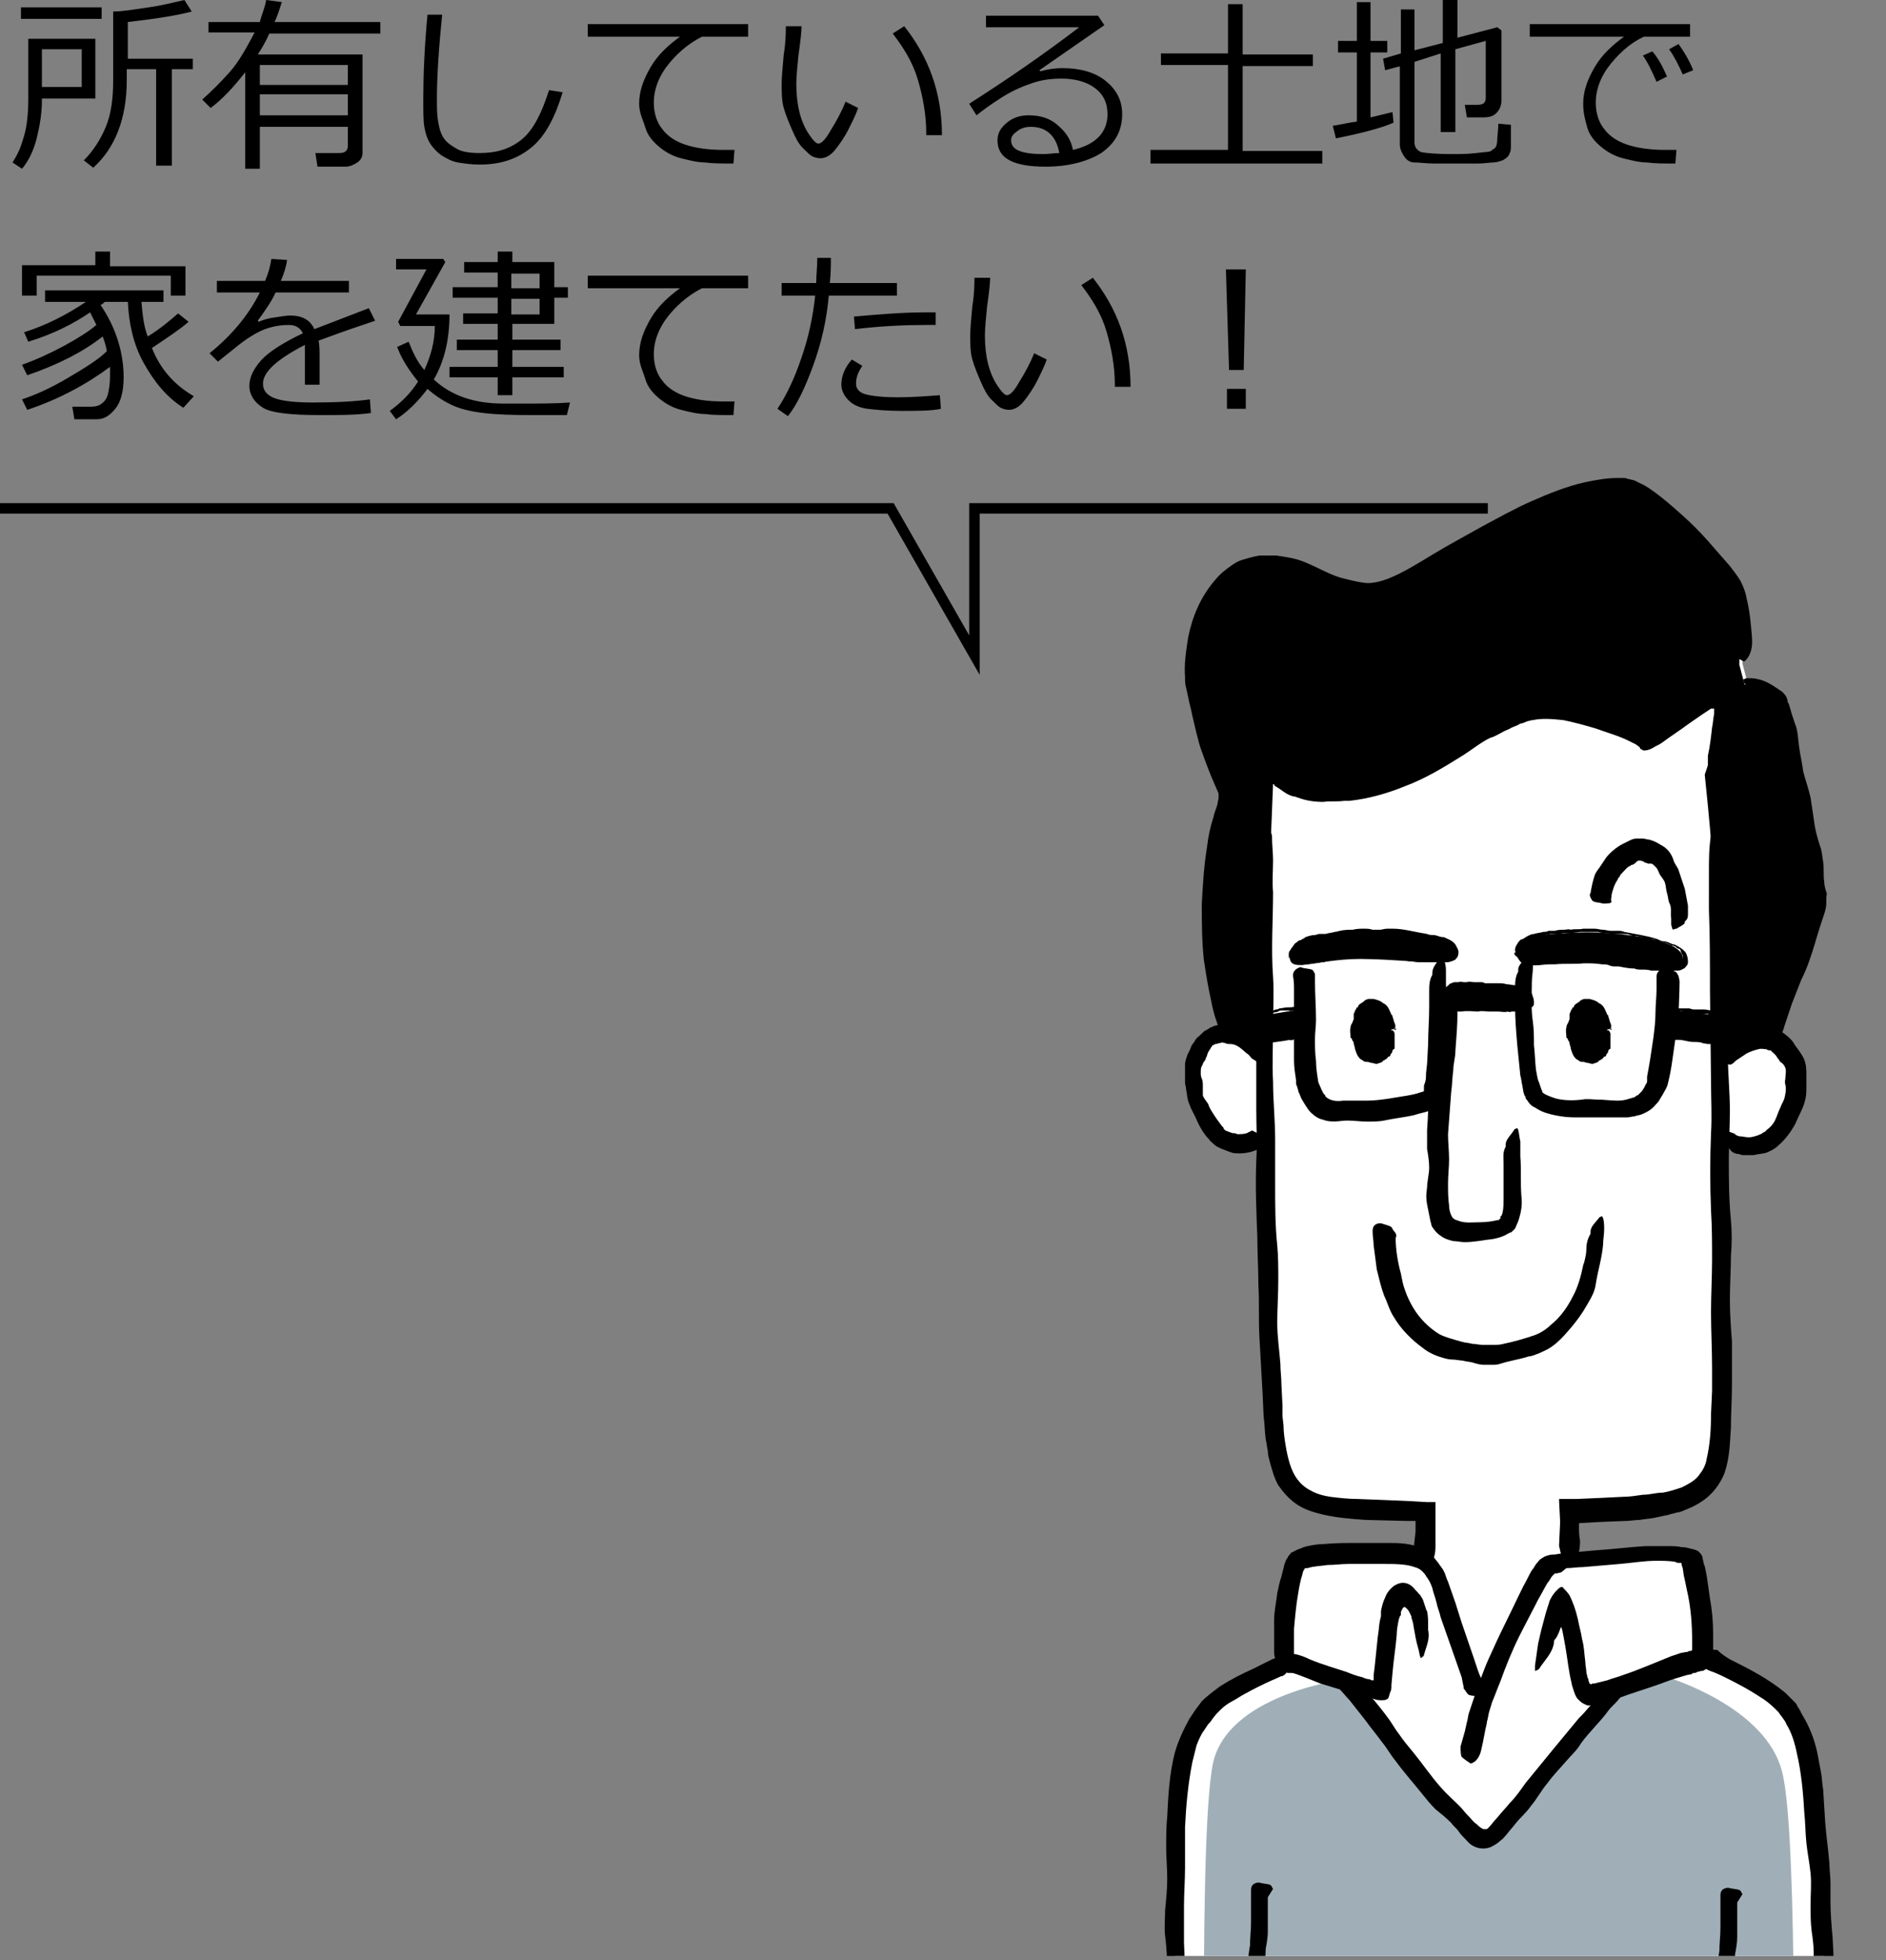
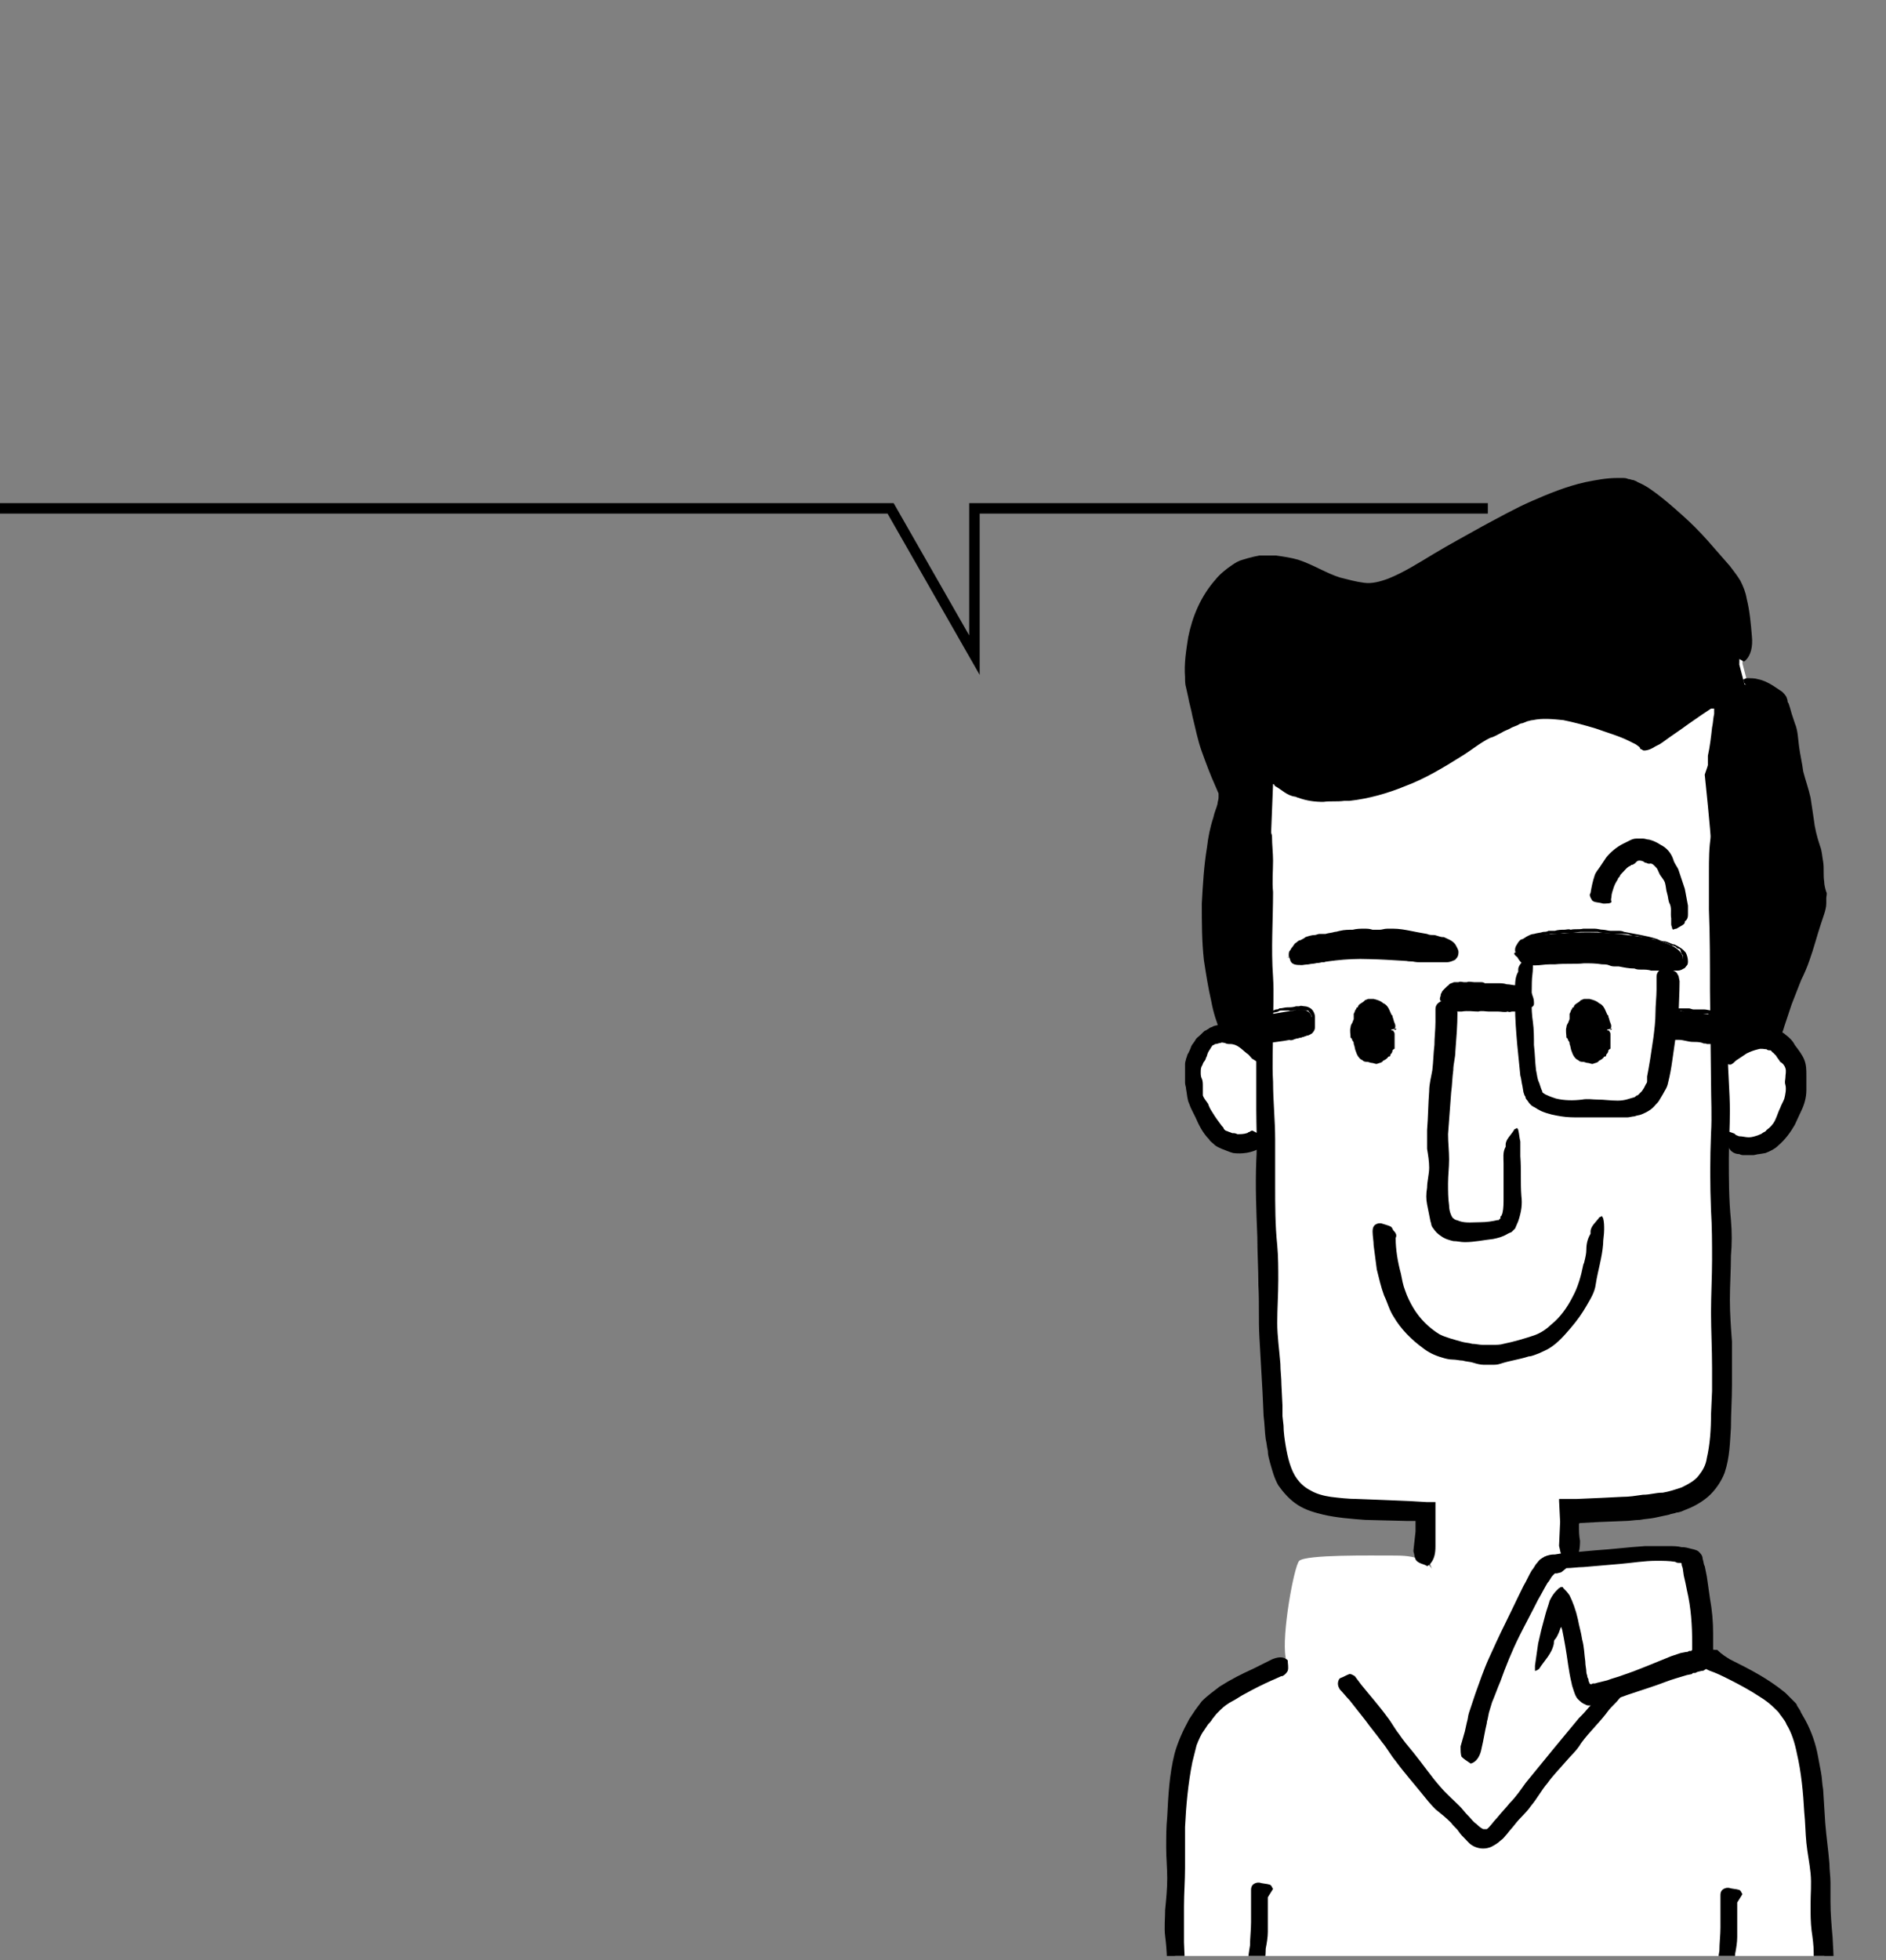
<svg xmlns="http://www.w3.org/2000/svg" xmlns:xlink="http://www.w3.org/1999/xlink" version="1.1" id="レイヤー_1" x="0" y="0" viewBox="0 0 180 187" xml:space="preserve">
  <rect x="0" y="0" width="180" height="187" fill="#808080" stroke="none" />
  <style>.st1{fill:#fff}.st2{fill:#a0afb7}</style>
  <defs>
    <path id="SVGID_12_" d="M99.8 37.3h79.6v149.3H99.8z" />
  </defs>
  <clipPath id="SVGID_1_">
    <use xlink:href="#SVGID_12_" overflow="visible" />
  </clipPath>
  <g clip-path="url(#SVGID_1_)">
    <path class="st1" d="M162.5 158.3c3.1 1.3 7 3.4 8.1 4.8 1.7 2.1 2.5 4.3 2.9 9.4 1.5 18.6-.1 39.8-.1 39.8h-61.1s-.6-24.8.3-40.3c.3-5.1 1.2-7.3 2.9-9.4 1.1-1.3 4.7-3.1 7.2-4.1v-.4c-.4-2.1.8-8.7 1.3-9.2.7-.6 6.7-.5 9.2-.5 2.4 0 3.3.6 4.3 2.6.8 1.6 3.9 11 3.9 11l.2.9c1.2-3.8 5.2-13.5 6.4-13.9 1.4-.4 13.4-1.2 13.8-.3.3.7 1.2 7.3.8 9.3l-.1.3z" />
    <path class="st1" d="M169.4 98.9c1-2.8 4.2-12.1 4.2-13.6 0-1.8-2.5-16.5-3.1-18.1-.6-1.5-3.7-2-3.7-2l-.5-1.9s.2-5.2-1-7.3c-1.2-2.2-8.1-9.2-10.5-9.2-7.9-.1-19.5 9.9-24.4 9.9-4.9 0-6.5-3.5-10.8-2.6-4.3.9-6 8.5-5.6 11.5.4 3 1.7 7.5 3 9.8.8 1.4-1.9 3.6-1.4 13.9.2 5 1.9 9.5 1.9 9.5h-.3c-.5 0-1 .1-1.4.5-3.2 2.5-1 8.6 1.4 9.4 2.4.7 3.5-.7 3.5-.7l.5-.3c0 12.7.1 25.6.6 29 .8 5.5 2.3 6.8 7.4 7 1.6.1 4.2.2 7.3.2v5.3l5 15.3 8.9-15.4-.4-5.1c4-.1 7.4-.4 9.2-.9 5.2-1.4 4.8-4.1 5-10.5.1-2.9.2-12.5.2-23.3l.2-1.3s1.1 1.4 3.5.7 5.1-6.8 1.9-9.4l-.6-.4z" />
    <path d="M117.2 98.9s-1.7-4.5-1.9-9.5c-.4-10.3 2.2-12.5 1.4-13.9-1.3-2.3-2.6-6.8-3-9.8-.4-3 1.2-10.5 5.6-11.5 4.3-.9 6 2.6 10.8 2.6 4.9 0 16.5-10 24.4-9.9 2.5 0 9.3 7 10.5 9.2 1.2 2.2 1 7.3 1 7.3l.5 1.9s3.1.4 3.7 2c.6 1.5 3.1 16.3 3.1 18.1 0 1.8-4.4 14.4-4.4 14.4s-1.9-1.1-4.7 1.2c0 0-.9-19.6-.9-20.5 0-.9-.6-6.6-.6-6.6s2.4-6.7 1.6-7.5c-.8-.9-7.3 4.2-7.3 4.2s-6-3.1-10.7-2.8c-4.7.3-10.9 7.7-16.5 7.8-5.6.1-8.3-.8-8.3-.8l-.8 20 .1 6c0-.1-1.2-1.7-3.6-1.9z" />
-     <path class="st2" d="M128.4 160.2s-10.6 1.3-12.5 7.5c-1.6 5.1-.8 43.2-.8 43.2l56-1.1s.6-34.4-1-40.7c-1.5-6.3-11-9.1-11-9.1l-5.3 1.6s-11.4 13.9-12.4 13.9c-1.1 0-13-15.3-13-15.3z" />
    <path class="st2" d="M167.7 207.1c-.5-1.4-1.8-2.4-3.5-2.1-.2 0-.4.1-.6.1-.5-1.7-2.6-2.9-4.5-2-1.6.8-3.2 1.5-4.8 2.4-.6-1-1.8-1.7-3.2-1.4-2 .4-3.9.9-5.6 1.6-.6-.8-1.6-1.2-2.9-.9-2 .6-4.1 1.3-6.1 2-.6-1.6-2.9-2.4-4.6-1.8-.9.3-1.9.7-2.8 1.1-.7-1.5-2.5-2.4-4.2-1.5-2.7 1.5-5.5 2.5-8.3 3.7-3.8 1.6-1 7.4 2.8 5.7.4-.2.9-.4 1.3-.5.8 1.4 2.7 2.2 4.3 1.5 1.1-.4 2.2-.9 3.2-1.4.7 1.1 1.9 1.8 3.2 1.4 2-.5 3.9-1.1 5.8-1.8.7 1.7 2.9 2.7 5 1.3.4-.3.7-.5 1.1-.7 0 2.4 3 3.9 5.3 2.3 1.4-1 2.9-1.8 4.4-2.7.9.7 2.2 1.1 3.4.6 1.3-.5 2.6-1 3.9-1.4.3 1.6 1.6 2.9 3.5 2.4 1.5-.4 3-.8 4.5-1.3 4.1-1.4 3.1-7.3-.6-6.6z" />
    <path d="M164.3 99.8c.6-.5 1.2-1 1.9-1.3.4-.2.8-.2 1.2-.3.2 0 .5-.1.7-.1h.8l.4.1c.1 0 .2.1.4.1.2.1.5.2.7.4.4.3.7.6.9 1 .3.4.7.9.9 1.4.2.5.2 1 .2 1.5v1.4c0 .7-.2 1.4-.5 2-.2.4-.4.9-.6 1.3-.4.7-.9 1.4-1.6 2-.3.3-.7.5-1.2.7l-.6.1c-.2 0-.4.1-.6.1h-.8c-.2 0-.3 0-.5-.1-.4 0-.8-.2-1-.6 0-.1-.1-.1-.1-.1-.2-.1-.2-.3-.3-.5v-.7c0-.1.1-.2.2-.3h.1c.1.1.3.1.5.2.1 0 .2.1.3.2.1 0 .2.1.3.1.3 0 .6.1.9.1.3 0 .6-.1.9-.2.2-.1.3-.1.4-.2.1-.1.3-.1.4-.3.3-.2.6-.5.8-.9.2-.4.3-.8.5-1.2.1-.3.3-.6.4-.9.1-.4.2-.9.1-1.3-.1-.3 0-.5 0-.7 0-.3.1-.6 0-.9-.1-.3-.3-.5-.5-.6-.1-.2-.3-.4-.4-.6l-.2-.2-.1-.1s-.1 0-.1-.1c-.1-.1-.1-.1-.2-.1s-.2 0-.3-.1c-.2 0-.5-.1-.8 0-.4.1-.7.2-1.1.4l-.9.6c-.2.1-.3.3-.5.4-.1.1-.3.1-.7-.1l-.1-.1c-.2-.3-.5-.5-.6-.8-.1-.2 0-.3 0-.4l.4-.3zM120.3 109.5c-.8.5-1.8.6-2.6.5-.4-.1-.8-.3-1.1-.4-.2-.1-.5-.2-.7-.4-.2-.2-.4-.3-.5-.5-.6-.6-1-1.4-1.3-2.1l-.3-.6c-.1-.2-.2-.4-.3-.7-.2-.4-.2-.9-.3-1.4 0-.2-.1-.4-.1-.6v-.7-1.1c0-.2.1-.4.1-.5.1-.2.1-.4.2-.5.1-.2.2-.4.3-.7.1-.2.3-.4.4-.6.1-.2.3-.3.5-.5l.2-.2c.1-.1.2-.2.3-.2.1-.1.2-.1.3-.2.1-.1.3-.1.4-.2.3-.1.5-.1.8-.2 1-.1 1.8.3 2.5.6.1 0 .1.1.2.1.2.2.4.3.6.5.3.2.5.4.5.9 0 .1 0 .1.1.1.2.2 0 .7-.1 1.1 0 .1-.1.2-.2.3h-.2c-.2-.1-.3-.2-.5-.3-.2-.2-.3-.4-.5-.5-.5-.4-.9-.9-1.6-.9-.2 0-.3 0-.5-.1-.1 0-.3-.1-.4 0-.2 0-.3.1-.5.1-.1 0-.1.1-.2.1s-.1.1-.2.2c-.1.2-.2.3-.3.5-.1.2-.1.4-.2.5 0 .1-.1.3-.2.4-.1.1-.1.3-.2.4-.1.2-.1.4-.1.6 0 .2 0 .4.1.6.1.2.1.5.1.7v.9c.1.3.3.5.5.8.1.3.2.5.4.8.3.5.6.9.9 1.3.1.1.2.2.2.3l.1.1s.1.1.2.1c.2.1.3.1.5.2.2 0 .3 0 .5.1.3 0 .6 0 .9-.1.1 0 .1-.1.2-.1s.1-.1.2-.1c.1-.1.2 0 .6.2l.1.1c.2.2.5.5.6.8.1.2 0 .3-.1.4 0 0-.1.1-.3.1zM151.8 85.2c.1-.6.2-1.1.4-1.7.1-.3.3-.5.5-.8l.6-.9c.4-.5 1-1 1.6-1.3l.6-.3c.2-.1.4-.2.7-.2h.6c.2 0 .4.1.6.1.4.1.8.3 1.1.5.6.3 1 .8 1.2 1.4.1.4.4.7.5 1l.6 1.8c.1.5.2 1.1.3 1.6v.8c0 .2 0 .5-.3.7v.1c0 .2-.5.4-.8.6 0 0-.2 0-.3.1l-.1-.1c0-.1-.1-.3-.1-.4v-.6c-.1-.5.1-1-.2-1.5-.1-.3-.1-.6-.2-.9-.1-.3-.1-.7-.2-1-.1-.3-.4-.6-.5-.8-.1-.2-.2-.5-.3-.6-.2-.2-.4-.5-.7-.4-.2 0-.2-.1-.4-.1-.1-.1-.3-.2-.5-.2-.1 0-.2 0-.3.1l-.2.2c-.1 0-.1.1-.2.1s-.1 0-.2.1c-.3.1-.5.4-.8.7-.1.1-.2.2-.2.3-.1.1-.2.2-.2.3-.2.3-.3.5-.4.8-.1.3-.2.6-.2.8 0 .2-.1.3 0 .5 0 .1-.1.2-.6.2h-.2c-.3-.1-.7-.1-.9-.2-.2-.1-.2-.2-.2-.2-.2-.3-.2-.5-.1-.6zM133.2 118.1c0 1.1.2 2.3.5 3.4.1.5.2 1.1.4 1.6.2.6.5 1.2.8 1.7.3.5.7 1 1.1 1.4.4.4.9.8 1.4 1.1.6.3 1.4.5 2.1.7.3.1.7.1 1 .2.3 0 .7.1 1 .1h1c.3 0 .7 0 1-.1 1-.2 2-.5 2.9-.8.6-.2 1.2-.6 1.6-1 .9-.7 1.6-1.7 2.1-2.7.5-.9.8-2 1-3 0-.1.1-.2.1-.3.1-.4.2-.8.2-1.2 0-.5.1-1 .4-1.5v-.2c0-.5.5-.9.8-1.3 0-.1.2-.1.3-.2 0 .1.1.2.1.2.1.4.1.7.1 1.1 0 .5-.1.9-.1 1.4-.1 1.3-.5 2.5-.7 3.8-.1.8-.5 1.4-.9 2.1-.4.7-.9 1.4-1.5 2.1-.6.7-1.2 1.4-2 1.9-.3.2-.6.3-1 .5-.3.1-.7.3-1 .3-.9.3-1.8.4-2.7.7-.3.1-.5.1-.8.1h-.8c-.3 0-.7-.1-1-.2-.3-.1-.7-.1-1-.2-.3 0-.6-.1-1-.1-.3 0-.7-.1-1-.2-.7-.2-1.3-.5-1.8-.9-1.1-.8-2.1-1.8-2.8-3-.4-.6-.6-1.4-.9-2-.3-.8-.5-1.7-.7-2.5-.1-.8-.2-1.5-.3-2.3 0-.4-.1-.9-.1-1.3s.1-.7.6-.8h.2c.3.1.7.2.9.3.2.1.2.3.3.4.3.3.3.5.2.7zM163 72.1c.2-.9.3-1.8.4-2.7.1-.4.1-.9.2-1.3v-.4-.1H163.3l-.3.2-.6.4-1.3.9c-.8.6-1.6 1.1-2.4 1.7l-.3.2-.4.2c-.3.2-.7.4-1.1.4-.1 0-.2-.1-.2-.1-.1 0-.2-.1-.2-.2-.1-.1-.4-.3-.4-.3l-.6-.3c-1-.5-2.1-.8-3.2-1.2-1-.3-2.1-.6-3.1-.8-1-.1-2-.2-2.9 0-.2 0-.4.1-.5.1l-.5.2c-.2 0-.3.1-.5.2l-.5.2c-.3.2-.7.3-1 .5-.4.2-.7.4-1.1.5-1 .5-1.8 1.2-2.8 1.8-1.6 1-3.4 2.1-5.3 2.8-1.7.7-3.5 1.2-5.3 1.4h-.5c-.7.1-1.3 0-2 .1-.8 0-1.6-.1-2.4-.4-.1 0-.2-.1-.3-.1-.8-.1-1.3-.7-1.9-1-.1-.1-.1-.2-.2-.4.1 0 .2-.1.3-.1.5 0 1 0 1.6.1.7 0 1.3.1 2 .1h2.7c.4 0 .9-.1 1.3-.2s.9-.2 1.3-.3c.5-.2 1-.3 1.5-.5s1-.3 1.5-.5c1.1-.5 2.1-.9 3.1-1.6 1.1-.6 2-1.4 3.1-2.1.8-.6 1.8-1 2.7-1.5l.9-.4 1-.4c.3-.1.7-.2 1.1-.3.4-.1.7-.2 1.1-.2.8-.1 1.7-.1 2.5.1 1 .1 1.9.5 2.8.7.9.2 1.8.4 2.7.7.9.3 1.8.8 2.6 1.2l.5-.3.5-.4 2.2-1.6c.4-.3.8-.6 1.3-.8l.7-.4.5-.3.6-.3c.5-.2.9-.4 1.3-.4.2 0 .3 0 .5.1s.3.3.3.4c.1.2.1.3.2.6v.7c0 .3 0 .5-.1.8V68.1c-.2 1.1-.3 2.2-.5 3.3l-.3 1.8c-.1.5-.3.9-.8 1.1-.1 0-.1.1-.2 0-.3-.2-.7-.3-.9-.5-.1-.2-.1-.4-.1-.7v-1z" />
    <path d="M168.5 97.9c.4-1.2.8-2.3 1.2-3.5.2-.6.5-1.1.7-1.7.3-.6.5-1.3.7-2 .4-1.2.9-2.5 1.2-3.7.1-.4.2-.8.2-1.1v-.3-.2c0-.1 0-.3-.1-.5-.1-.7-.1-1.4-.3-2.2-.1-.7-.2-1.4-.4-2.1-.2-1.1-.5-2.2-.6-3.3-.1-.7-.3-1.5-.4-2.2-.2-1.3-.5-2.6-.8-3.8-.1-.6-.2-1.1-.4-1.7-.1-.6-.3-1.1-.4-1.6v-.3c0-.1 0-.2-.1-.2v-.1c0-.1-.1-.2-.2-.2-.3-.2-.6-.4-1-.8 0-.1-.1-.1-.2-.1-.4-.1-.7-.7-1.1-1.1-.1-.1-.1-.2-.1-.4.1 0 .2-.1.3-.1.4 0 .8 0 1.1.1.5.1.9.3 1.4.6l.9.6c.1.1.3.3.4.5l.1.3c0 .1 0 .2.1.3.1.3.2.6.3 1l.3.9c.3.7.3 1.5.4 2.2.1.8.3 1.6.4 2.4.2.8.5 1.6.7 2.5.1.7.2 1.3.3 2 .1.9.3 1.7.6 2.6.2.5.2 1 .3 1.5.1.6 0 1.3.1 1.9 0 .3.1.7.2 1 .1.1 0 .4 0 .6v.5c0 .3-.1.7-.2 1l-.3.9c-.4 1.2-.7 2.4-1.1 3.5-.2.6-.5 1.3-.8 1.9-.3.8-.6 1.5-.9 2.3l-.7 2.1c-.1.4-.3.8-.4 1.2-.1.3-.3.6-.8.6h-.2c-.3-.2-.6-.3-.8-.5-.1-.1-.1-.3-.1-.5l.5-.8zM164.9 59.4c-.1-.8-.3-1.6-.5-2.3-.1-.2-.1-.3-.2-.4-.1-.1-.2-.3-.3-.5-.2-.3-.5-.6-.8-1-1.1-1.3-2.3-2.5-3.5-3.7-1.2-1.1-2.4-2.3-3.8-3.2-.4-.2-.8-.4-1.1-.5h-1.2c-.9.1-1.8.3-2.8.5-1.7.5-3.5 1.2-5.1 2-1.7.8-3.3 1.7-5 2.6-2 1.1-3.9 2.4-6 3.4-1 .5-2 .9-3.2 1.2-.6.1-1.3.2-1.8.1-.3 0-.6 0-.9-.1-.3 0-.6-.1-.9-.2-1.1-.2-2.1-.7-3-1.1-.9-.4-1.8-.9-2.6-1.1-.7-.2-1.3-.2-2-.1-.3.1-.7.1-1 .2-.3.1-.6.2-.8.4-1.1.7-1.9 1.9-2.5 3.3-.4.9-.7 1.9-.9 2.8-.2 1-.3 2-.3 2.9 0 .4 0 .8.1 1.2.1.4.2.9.3 1.3.1.4.2.9.3 1.3.1.4.2.9.4 1.3.5 1.7 1.1 3.5 1.9 5v.1c.1.2.2.4.2.6 0 .2.1.4.1.6v.5c0 .1 0 .3-.1.4-.1.5-.2.9-.3 1.3-.2.8-.4 1.5-.6 2.3-.3 1.5-.5 3.1-.5 4.7 0 .3-.1.6-.1 1v3.5c.1.7.1 1.5.2 2.2 0 .4 0 .7.1 1.1v1.1c0 .2 0 .4.1.6.3 1.4.1 2.6.2 3.9 0 .2-.1.4-.2.5l-.3-.6c-.4-1-.7-1.9-.9-3-.3-1.3-.5-2.6-.7-3.9-.2-1.8-.2-3.6-.2-5.4.1-1.8.2-3.6.5-5.4.1-.9.3-1.9.6-2.8.1-.5.3-.9.4-1.3 0-.2.1-.4.1-.6v-.2-.2l-.3-.7c-.5-1.1-.9-2.2-1.3-3.3-.4-1.1-.6-2.2-.9-3.4-.1-.6-.3-1.2-.4-1.8l-.2-.9c-.1-.3-.1-.7-.1-1-.1-1.3.1-2.5.3-3.8.4-2 1.2-3.9 2.6-5.5.4-.5 1-1 1.6-1.4.3-.2.6-.4 1-.5.3-.1.7-.2 1.1-.3l.5-.1h1.6c.7.1 1.4.2 2.1.4 1.5.5 2.7 1.3 4 1.7.8.2 1.5.4 2.3.5.7.1 1.5-.1 2.3-.4 1.5-.6 2.9-1.5 4.4-2.4 1.5-.9 3-1.7 4.6-2.6 1.5-.8 3.1-1.7 4.7-2.4s3.3-1.4 5.1-1.8c1-.2 2-.4 3.1-.4h.4c.2 0 .4 0 .6.1.2 0 .3.1.5.1.2.1.3.1.4.2.5.2 1 .5 1.4.8 1 .7 1.9 1.5 2.8 2.3.9.8 1.7 1.6 2.5 2.5l2.1 2.4c.3.4.7.9 1 1.4.3.6.5 1.1.6 1.7.3 1.2.4 2.4.5 3.6.1 1-.1 1.8-.6 2.3-.1.1-.1.1-.2.1-.3-.2-.7-.3-.9-.7-.2-.2-.2-.8-.3-1.2v-.1c-.2-.4-.2-1.1-.3-1.7z" />
-     <path d="M125.5 93.6c0 1.2.1 2.5.1 3.7 0 .6-.1 1.2-.1 1.8 0 .7 0 1.4.1 2.1 0 .6.1 1.3.2 1.9 0 .2.2.5.3.8l.2.4c.1.1.2.2.2.3.4.4 1 .5 1.7.4h2.3c.7 0 1.4-.1 2.1-.2 1.1-.2 2.2-.3 3-.6.1 0 .3-.1.3-.1v-.1-.2c0-.2 0-.3.1-.5.1-.3.1-.6.1-.9l.1-.9.1-1.9c0-1.2.1-2.3.1-3.5v-.3-1.2c0-.5 0-1.1.3-1.6v-.2c0-.5.4-.9.7-1.4 0-.1.2-.1.3-.2 0 .1.1.1.1.2.1.4.2.8.2 1.1v1.4c.1 1.3-.2 2.5 0 3.8.1.7 0 1.5-.1 2.2-.1.8-.2 1.6-.2 2.5 0 .4 0 .9-.1 1.3 0 .2 0 .5-.1.7 0 .1 0 .2-.1.4s-.1.3-.2.5c-.4.5-.8.7-1.2.8-.4.1-.8.2-1.1.3-.9.2-1.9.3-2.8.5-.5.1-1.1.1-1.6.1-.6 0-1.3-.1-1.9-.1-.6 0-1.3.2-2.1 0-.2-.1-.4-.1-.6-.2-.2-.1-.4-.2-.6-.4-.4-.3-.6-.7-.8-1l-.3-.5-.2-.5c-.1-.1-.1-.4-.2-.6 0-.1-.1-.2-.1-.3v-.3c-.1-.7-.2-1.3-.2-1.9v-2.1-4.7c0-.4 0-.8-.1-1.3 0-.3.1-.6.6-.8.1 0 .1-.1.2 0 .3.1.7.1 1 .2.2.1.2.3.3.4v.7z" />
    <path d="M123.1 91.3s0-1.3 2.1-1.7c2.1-.4 4.3-.7 6.9-.6 4.3.1 6.8.8 6.7 2.1-.1 1.2-3.8.5-8.1.4-4.8-.2-7.6 1.5-7.6-.2z" />
    <path d="M123.1 91.3c.1.1.2.1.2.1.1.1.2.1.2.2 0 0 0 .1.1.1.1.1.4.1.6.1H124.5c.4 0 .9-.1 1.3-.1.3 0 .6-.1.9-.2h.5c.6-.1 1.2-.2 1.9-.2h1.5c.3 0 .6.1 1 0 .3 0 .5 0 .8.1h.3c.3 0 .6.1.9.1H137.8c.2-.1.5-.1.7-.2.1-.1.2-.2.2-.3 0-.1-.1-.2-.1-.3-.1-.1-.1-.1-.1-.2s-.1-.2-.2-.2-.2-.1-.3-.1c-.1 0-.2-.1-.3-.1h-.1c-.3-.1-.7-.2-1.1-.3-.1 0-.3 0-.4-.1-.1 0-.3-.1-.4-.1h-.3c-.2 0-.5 0-.7-.1h-.1c-.1 0-.2-.1-.4-.1h-4.3c-.3 0-.5 0-.8.1-.3.1-.6.1-.9.1-.2 0-.5 0-.7.1-.4.1-.9.1-1.3.2-.3.1-.7.1-1 .2-.2.1-.3.1-.5.2h-.1c-.1 0-.2.1-.2.1l-.2.2-.2.2-.2.2-.1.1-.1.1c-.3-.1-.4 0-.5.1-.1 0-.1 0-.1-.2 0-.1 0-.3.1-.4.1-.1.1-.2.2-.3.1-.1.2-.3.3-.4.2-.1.3-.3.5-.3.2-.1.4-.2.5-.3.3-.1.6-.2.9-.2.1 0 .3-.1.4-.1h.6c.3-.1.6-.1.9-.2.2 0 .4-.1.5-.1.4-.1.8-.1 1.2-.1.4-.1.7-.1 1.1-.1.3 0 .5 0 .8.1h.7c.2 0 .4-.1.7-.1h.6c.5 0 1.1.1 1.6.2s1 .2 1.6.3c.2.1.4.1.6.1.3 0 .6.2.9.2h.1c.4.2.8.3 1.1.7.1.2.3.5.3.7 0 .1 0 .3-.1.5-.1.1-.2.3-.3.3-.2.1-.5.2-.7.2h-2.3-.1c-.3 0-.6 0-1-.1-.2 0-.4 0-.6-.1-.5 0-1-.1-1.5-.1H131.7c-.2-.1-.5 0-.7-.1h-1.7c-.9.1-1.8.1-2.7.3-.1 0-.2.1-.3.1h-.2c-.5.1-.9.1-1.4.2-.2 0-.5.1-.7 0-.1 0-.3 0-.4-.1-.1-.1-.3-.2-.4-.3-.1-.1-.1-.2-.2-.3-.2.1-.2.1.1 0zM137.6 95.5s-.4-1 1.2-1.5c.5-.1 4.6.1 5 .1 1.8.1 2.2.5 2.2 1.5s-4.8.6-6.1.6c-.8 0-2.2.3-2.3-.7z" />
    <path d="M137.6 95.5c.1 0 .1 0 .2.1.1 0 .1 0 .1.1v.1c.1.1.2.2.3.2h.2c.2.1.5.1.7.1h5.5c.2 0 .3-.1.5-.1h.2c.1 0 .2 0 .2-.1.1 0 .2-.1.2-.1 0-.1.1-.1.1-.1v-.1c0-.1.1-.2 0-.3 0-.1 0-.2-.1-.2v-.2c0-.1 0-.1-.1-.1s-.1-.1-.1-.1c-.1 0-.1 0-.2-.1h-.1c-.2-.1-.4-.1-.6-.1h-.2c-.1 0-.1 0-.2-.1h-.1c-.1 0-.3 0-.4-.1H143.4 138.6c-.2.1-.4.1-.5.2l-.2.2c-.1.1-.1.1-.1.2v.2s0 .1-.1.2c0 .1 0 .2-.1.2h-.1c-.1-.1-.1-.3 0-.5 0-.1 0-.2.1-.3 0-.1.1-.2.2-.3l.3-.3c.1-.1.2-.1.2-.2l.2-.1c.1 0 .2-.1.3-.1h.4c.2-.1.4 0 .5 0h.3c.2-.1.5 0 .7 0h.6c.1 0 .3 0 .4.1H142.9c.3 0 .6 0 .9.1.3 0 .6.1.9.1.1 0 .2.1.4.1s.3.1.5.1c.1.1.2.1.3.2l.2.2c0 .1.1.1.1.2.1.3.2.5.2.8v.2c0 .1-.1.2-.1.2-.1.1-.3.2-.4.2-.1.1-.3.1-.4.1-.2.1-.4.1-.6.2h-.6c-.1 0-.2.1-.4 0-.3.1-.6 0-.9 0h-.9c-.3 0-.7-.1-1 0-.5 0-1-.1-1.6 0h-.2-.9c-.1 0-.3 0-.5-.1s-.3-.2-.4-.4c0-.1 0-.1-.1-.2 0-.2 0-.2.2-.3zM158.5 98.2s-.5-1.6.5-1.8c.5-.1 4.6.4 5 .5 1.8.2 1.4 1.1 1.3 2.1-.1 1-4 .2-5.3.1-.9-.2-1.4-.4-1.5-.9z" />
    <path d="M158.5 98.2c.1 0 .1 0 .2.1.1 0 .1.1.1.1v.1l.1.1.1.1h.2c.2.1.4.1.6.2h.5c.1 0 .2.1.2.1.3 0 .6.1.9.1h.8c.2 0 .3.1.5.1h1.6c.1 0 .2 0 .4-.1.1 0 .3-.1.3-.2l.1-.1v-.2c0-.1 0-.2.1-.3 0-.1.1-.3.1-.4v-.3c0-.1 0-.1-.1-.2v-.1c0-.1 0-.1-.1-.1 0 0-.1 0-.1-.1h-.2-.1c-.2-.1-.3-.1-.5-.1h-.2c-.1 0-.1-.1-.2-.1h-.1c-.1 0-.2 0-.4-.1h-.1c-.1 0-.1 0-.2-.1h-.7c-.3 0-.6 0-.9-.1h-.5c-.1 0-.2 0-.2-.1-.1 0-.3-.1-.4 0h-1.4-.1l-.3.3v.5c0 .1 0 .2.1.3 0 .1 0 .1-.1.2.1.3.1.3 0 .4h-.1c-.1-.1-.1-.2-.1-.4v-.2-.6c0-.2.1-.4.3-.5.1-.1.2-.1.3-.2.1 0 .1 0 .2-.1h2.1c.1 0 .3.1.4.1h1c.3 0 .5.1.8.1.3.1.5.1.8.2.1 0 .2.1.3.1.2 0 .3.1.5.1.2.1.4.3.6.5.1.3.1.5.1.7 0 .2-.1.4-.1.6 0 .1 0 .2-.1.4-.1.3-.3.4-.5.5-.2 0-.4.1-.5.1-.1 0-.2.1-.3 0-.3.1-.6 0-.8 0h-.5c-.1-.1-.3 0-.4-.1-.3-.1-.6-.1-.9-.1-.5 0-.9-.2-1.4-.2h-.2-.1c-.2 0-.5-.1-.7-.1-.2-.1-.6-.2-.7-.6 0-.1 0-.1-.1-.2-.1 0-.1-.1.1-.1zM118.7 99.1s-.9-1.4 0-1.8c.5-.2 4.5-.9 4.9-.9 1.7-.3 1.6.6 1.8 1.7.2 1-3.8 1.3-5.1 1.5-.8.1-1.4 0-1.6-.5z" />
    <path d="M118.7 99.1h.2c.1 0 .1 0 .1.1v.1l.1.1h.4c.2.1.4 0 .6 0 .2 0 .3-.1.5-.1h.3c.3-.1.6-.1.9-.1h.3c.1 0 .2 0 .3-.1h.2c.2 0 .3 0 .5-.1.1 0 .3-.1.4-.1h.2c.2 0 .3 0 .5-.1s.4-.1.5-.2c.1-.1.2-.1.3-.2.1-.1.2-.2.2-.3V98v-.2-.3c-.1-.1 0-.3 0-.4 0-.1 0-.2-.1-.3 0-.1-.1-.1-.1-.2l-.1-.1c0-.1-.1-.1-.1-.1h-.1-.2-.6c-.1 0-.1.1-.2 0h-.2-.1c-.1 0-.2.1-.4 0H122.7h-.4c-.1 0-.2 0-.3.1-.3.1-.6.1-.9.2h-.3c-.1 0-.1 0-.2.1h-.2c-.1 0-.3 0-.4.1-.1.1-.3.1-.4.1-.1 0-.2 0-.4.1-.1 0-.2.1-.3.1h-.2l-.1.1c-.1.1-.2.2-.2.4 0 .1 0 .2.1.2 0 .1.1.2.1.3.1.1.1.2.1.3v.2c.1.2.1.3 0 .4-.1.1-.1 0-.1 0-.1-.1-.2-.2-.2-.3 0-.1-.1-.1-.1-.2-.1-.2-.2-.4-.2-.6 0-.2 0-.4.1-.6 0-.1.1-.2.2-.3.1 0 .1-.1.2-.1h.2c.1-.1.2-.1.3-.1.1 0 .2 0 .2-.1.1 0 .2-.1.3-.1.2-.1.4-.1.6-.1.2-.1.4-.1.5-.1h.4c.1 0 .2 0 .4-.1.1 0 .2-.1.3-.1.1 0 .2 0 .3-.1.3 0 .5-.1.8-.1.3 0 .5 0 .8-.1h.3c.2-.1.3 0 .5 0s.5.1.7.3c.2.2.3.5.3.7v1c0 .3-.2.5-.3.6-.2.1-.3.2-.5.2-.1 0-.2.1-.3.1-.2.1-.5.1-.8.2-.1 0-.1.1-.2.1s-.2.1-.3 0h-.4c-.3 0-.6.1-.9.1-.5.1-1 .1-1.4.2h-.2-.1c-.2.1-.5 0-.8.1-.3 0-.6-.1-.8-.4l-.1-.1c.1.1.1.1.3 0zM160.3 93.6c0 1.2-.1 2.5-.1 3.7 0 .6-.2 1.2-.3 1.8l-.3 2.1c-.1.7-.2 1.3-.4 2.1-.1.5-.3.7-.5 1.1l-.3.5c-.1.2-.2.3-.4.5-.3.4-.8.7-1.3.9-.2.1-.5.1-.7.2-.2 0-.5.1-.7.1h-4.5c-.6 0-1.2 0-1.8-.1-.6-.1-1.2-.2-1.9-.5-.2-.1-.4-.2-.7-.4-.1 0-.1-.1-.2-.1l-.2-.2c-.1-.1-.2-.3-.3-.4-.1-.1-.1-.2-.1-.2 0-.1-.1-.2-.1-.2l-.1-.3-.1-.6c-.1-.4-.1-.7-.2-1l-.1-1-.2-2c-.1-1.2-.2-2.4-.2-3.6v-.4-1.3c0-.5 0-1.1.3-1.6v-.2c0-.5.6-.9.9-1.3.1-.1.2-.1.4-.1 0 .1.1.2.1.2v1c0 .5-.1.9-.1 1.4 0 1.2-.1 2.5.1 3.8.1.7.1 1.5.1 2.2.1.8.1 1.6.2 2.4.1.4.1.8.3 1.2l.2.6c.1.2.1.2.1.3 0 0 .2.2.5.3.2.1.5.2.8.3.8.2 1.7.2 2.5.1.5-.1 1 0 1.5 0 .6 0 1.2.1 1.9.1s1.1-.2 1.5-.3c.1 0 .2-.1.2-.1.1-.1.1-.1.2-.1l.4-.4.2-.3.2-.4c.1-.1.1-.2.1-.3v-.4c.1-.5.2-1.1.3-1.7.1-.7.2-1.3.3-2 .1-.8.2-1.6.2-2.4 0-.7.1-1.5.1-2.2v-1.2c0-.3.1-.6.6-.8.1 0 .1-.1.2 0 .3.1.7.1 1 .3.2.1.2.3.3.4l.1.5z" />
    <path d="M144.7 90.8s.1-1.3 2.3-1.6c2.2-.2 4.8-.4 7.4-.1 4.3.4 6.4 1.3 6.2 2.5-.2 1.2-3.4.3-7.7-.1-4.9-.5-8.2 1-8.2-.7z" />
    <path d="M144.7 90.8c.1.1.2.1.2.1l.2.2s0 .1.1.1c.1.1.4.2.7.2H146.2c.4.1.9 0 1.3 0 .3 0 .6-.1 1-.1h.5c.6-.1 1.2-.1 1.9-.1h1.6c.3 0 .7.1 1 .1.3 0 .5 0 .8.1h.3c.3.1.6.1.9.1.4 0 .7.1 1.1.1.3 0 .5.1.8.1.3 0 .6 0 .9.1H159.7c.2-.1.5 0 .7-.1.1-.1.2-.2.2-.3v-.2c0-.1 0-.1-.1-.2 0-.1-.1-.2-.1-.3 0-.1-.1-.2-.2-.2s-.2-.1-.3-.2c-.1 0-.2-.1-.3-.1h-.1c-.3-.2-.7-.3-1.1-.4-.1 0-.3 0-.4-.1-.1-.1-.2-.1-.4-.1h-.2c-.2 0-.5-.1-.7-.2h-.1c-.1 0-.2-.1-.4-.1h-.1c-.2 0-.3 0-.5-.1s-.4-.1-.7-.1c-.6 0-1.1 0-1.7-.1-.2 0-.4 0-.7-.1h-1.6c-.3 0-.6.1-.9.1h-.7c-.4.1-.9.1-1.3.1-.4.1-.7.1-1.1.2-.2.1-.3.1-.5.2h-.1c-.1 0-.2.1-.3.1-.1 0-.1.1-.2.2s-.2.1-.2.2l-.2.2-.1.1s-.1.1-.2.1c-.2.3-.3.3-.4.4-.1 0-.1 0-.1-.2 0-.3.2-.5.3-.7.1-.1.2-.3.4-.3.2-.1.3-.2.5-.3.2-.1.4-.2.6-.2.3-.1.6-.1.9-.2.2 0 .3 0 .5-.1h.6c.3-.1.6-.1.9-.1.2 0 .4-.1.6 0 .4-.1.8 0 1.2-.1h1.1c.3 0 .5.1.8.1.2 0 .5.1.7.1h.7c.2 0 .4 0 .6.1.5.1 1.1.2 1.6.3.5.1 1 .2 1.6.4.2.1.4.2.6.2.3 0 .6.2.9.3h.1c.4.2.8.4 1.1.8.1.2.2.5.2.8 0 .1 0 .3-.1.4-.1.1-.2.3-.3.3-.3.2-.5.2-.7.2h-2.3-.1c-.3-.1-.6-.1-1-.1-.2 0-.4 0-.6-.1-.5 0-1-.1-1.5-.2h-.3c-.2 0-.4 0-.6-.1-.2-.1-.5-.1-.7-.1-.6-.1-1.2-.1-1.7-.1-.9.1-1.8 0-2.8.1h-.5c-.5 0-.9.1-1.4.1h-.7c-.3 0-.6-.2-.8-.5-.1-.1-.1-.2-.2-.3-.4-.3-.3-.4-.1-.5zM132.8 98.2c0 1.4-.7 2.6-1.6 2.6-.9 0-1.6-1.1-1.6-2.6 0-1.4.7-2.6 1.6-2.6.9 0 1.6 1.1 1.6 2.6z" />
    <path d="M132.9 98.2c-.1 0-.3 0-.4-.1-.2 0-.2-.1-.2-.1l.1-.1v-.3s-.1 0 0 0c.1-.2 0-.3 0-.5 0-.1-.1-.2-.2-.3v-.2c-.2-.1-.2-.3-.4-.5l-.1-.1s-.1-.1-.2 0c0 0-.1 0-.1-.1-.1-.1-.2-.1-.3 0-.1.1-.1.1-.2 0 0 0 0 .1-.1.1s-.2.1-.2.2-.1.2-.2.3c0 .1-.1.2-.1.3v.3s0 .1-.1.1c0 0-.1.1 0 .2 0 .1 0 .1-.1.2.1.1-.1.2-.1.3 0 .1-.1.1-.1.2v.2s0 .1-.1.1-.1.1 0 .1 0 .1.1.1l.1.1c0 .1.1.3.1.4l.1.1V99.5c.1.1.1.1 0 .3v.2c.1 0 .1.1.1.2s.1.1.2.2c.2.1.3.1.5.2h.2s.1 0 .1-.1h.1c.1 0 .2 0 .2-.1s.1-.2.2-.3c0-.1.1-.1.1-.2 0-.2.2-.3.2-.4 0-.1.1-.2.1-.4 0-.1-.1-.1-.1-.2s0-.1-.1-.2v-.2s.1-.1.3-.1c.1 0 .2-.1.3-.1.4 0 .4 0 .4.1.1.1.1.2.1.3v1.3s0 .1-.1.1l-.1.1c0 .2-.1.3-.2.4 0 .1 0 .2-.2.2-.1.2-.3.3-.5.4-.1.2-.4.2-.6.3-.2 0-.3-.1-.5-.1-.1 0-.3-.1-.4-.1-.1 0-.3 0-.4-.1-.1-.1-.2-.1-.3-.2-.2-.2-.3-.4-.4-.7-.1-.2-.1-.5-.2-.7 0-.1 0-.2-.1-.3-.1-.1 0-.2-.2-.3 0-.3-.1-.7 0-1 0-.2.1-.3.2-.5 0-.1.1-.2.1-.3v-.5c.1-.1.1-.3.2-.4.1-.1 0-.2.2-.2 0-.3.4-.4.6-.6l.1-.1c.1 0 .2-.1.3-.1h.5c.4.1.7.2.9.4.5.2.6.7.8 1.1l.1.1v.1c.1.2.1.4.2.6.1.2.1.4 0 .6v.1c.3-.2.2-.2-.2-.1zM153.4 98.2c0 1.4-.7 2.6-1.6 2.6-.9 0-1.6-1.1-1.6-2.6 0-1.4.7-2.6 1.6-2.6.9 0 1.6 1.1 1.6 2.6z" />
    <path d="M153.5 98.2c-.1 0-.3 0-.4-.1-.2 0-.2-.1-.2-.1l.1-.1v-.3s-.1 0 0 0c.1-.2 0-.3 0-.5 0-.1-.1-.2-.2-.3v-.2c-.2-.1-.2-.3-.4-.5l-.1-.1s-.1-.1-.2 0c0 0-.1 0-.1-.1-.1-.1-.2-.1-.3 0-.1.1-.1.1-.2 0 0 0 0 .1-.1.1s-.2.1-.2.2-.1.2-.2.3c0 .1-.1.2-.1.3v.3s0 .1-.1.1c0 0-.1.1 0 .2 0 .1 0 .1-.1.2.1.1-.1.2-.1.3 0 .1-.1.1-.1.2v.2s0 .1-.1.1-.1.1 0 .1 0 .1.1.1l.1.1c0 .1.1.3.1.4l.1.1V99.5c.1.1.1.1 0 .3v.2c.1 0 .1.1.1.2s.1.1.2.2c.2.1.3.1.5.2h.2s.1 0 .1-.1h.1c.1 0 .2 0 .2-.1s.1-.2.2-.3c0-.1.1-.1.1-.2 0-.2.2-.3.2-.4 0-.1.1-.2.1-.4 0-.1-.1-.1-.1-.2s0-.1-.1-.2v-.2s.1-.1.3-.1c.1 0 .2-.1.3-.1.4 0 .4 0 .4.1.1.1.1.2.1.3v1.3s0 .1-.1.1l-.1.1c0 .2-.1.3-.2.4 0 .1 0 .2-.2.2-.1.2-.3.3-.5.4-.1.2-.4.2-.6.3-.2 0-.3-.1-.5-.1-.1 0-.3-.1-.4-.1-.1 0-.3 0-.4-.1-.1-.1-.2-.1-.3-.2-.2-.2-.3-.4-.4-.7-.1-.2-.1-.5-.2-.7 0-.1 0-.2-.1-.3-.1-.1 0-.2-.2-.3 0-.3-.1-.7 0-1 0-.2.1-.3.2-.5 0-.1.1-.2.1-.3v-.5c.1-.1.1-.3.2-.4.1-.1 0-.2.2-.2 0-.3.4-.4.6-.6l.1-.1c.1 0 .2-.1.3-.1h.5c.4.1.7.2.9.4.5.2.6.7.8 1.1l.1.1v.1c.1.2.1.4.2.6.1.2.1.4 0 .6v.1c.2-.2.2-.2-.2-.1zM139.1 96.6c0 1.2-.1 2.4-.2 3.7 0 .6-.2 1.2-.2 1.8-.1.7-.1 1.4-.2 2.1-.1 1.3-.2 2.6-.3 4 0 .8.1 1.6.1 2.4 0 .8-.1 1.5-.1 2.3 0 .7 0 1.4.1 2.1 0 .5.2 1 .3 1.1 0 .1.1.1.2.2s.3.1.5.2c.6.2 1.3.1 2 .1.6 0 1.2-.1 1.6-.2h.1s.1 0 .1-.1c.1 0 .1-.1.1-.1v-.1s0-.1.1-.1c0-.1.1-.2.1-.3.1-.4.1-.9.1-1.5v-.8-.9-.3-1.2c0-.5-.1-1.1.2-1.6v-.2c0-.5.5-.9.8-1.4 0-.1.2-.1.3-.2 0 .1.1.1.1.2.1.4.1.7.2 1.1v1.4c.1 1.3 0 2.5.1 3.8.1.8 0 1.5-.3 2.4-.1.2-.2.5-.3.7l-.3.3s-.1.1-.2.1l-.2.1c-.5.3-.9.4-1.4.5-.9.1-1.8.3-2.7.3-.4 0-.7-.1-1.1-.1-.4-.1-.8-.2-1.2-.5-.3-.2-.5-.4-.7-.7-.1-.1-.2-.3-.2-.4 0-.1-.1-.3-.1-.4l-.3-1.5c-.1-.5-.1-1 0-1.6 0-.6.2-1.3.2-1.9 0-.6-.1-1.2-.2-1.8v-1.8c.1-1.2.1-2.4.2-3.7 0-.7.2-1.4.3-2 .1-.8.1-1.6.2-2.4 0-.7.1-1.5.1-2.2v-1.2c0-.3.1-.6.6-.8h.2c.3.1.7.1.9.3.2.1.2.3.3.4l.1.4zM148.9 145.2l-.1-2v-.2h1.7l2.3-.1 2-.1c.7 0 1.3-.1 2-.2.7 0 1.2-.2 1.9-.2.6-.1 1.2-.3 1.8-.5.6-.3 1.2-.6 1.6-1.1.4-.5.7-1 .8-1.7.3-1.3.4-2.7.4-4.2l.1-2.2v-2.2c0-1.8-.1-3.6-.1-5.3 0-1.7.1-3.4.1-5s0-3.1-.1-4.7c-.1-2.5-.1-4.9 0-7.4.1-1.6 0-3.3 0-4.9l-.1-8.7c0-2.6 0-5.2-.1-7.7V86v-2.8c0-1.2 0-2.4.2-3.5v-.5c0-1.1.5-2 .8-3 0-.2.2-.2.3-.4 0 .2.1.3.1.5.1.8.1 1.6.2 2.4v3.1c.1 2.8 0 5.5.2 8.3.1 1.6 0 3.3 0 4.9v5.4c0 1.9.2 3.7.2 5.6 0 1.5-.1 3-.1 4.5 0 2 0 3.9.2 5.9.1 1.1.1 2.3 0 3.4 0 1.4-.1 2.8-.1 4.2 0 1.3.1 2.7.2 4v4.1c0 1.4-.1 2.7-.1 4.1-.1 1.4-.1 2.8-.6 4.3-.3.8-.9 1.7-1.6 2.3-.7.6-1.5 1-2.3 1.3-.2.1-.5.2-.7.2-.2.1-.5.1-.7.2l-1.4.3c-.5.1-.9.1-1.4.2-.5 0-.9.1-1.4.1l-2.5.1-1.8.1c-.1 0-.1.1-.1.1v.2c0 .4 0 .9.1 1.4 0 .7-.1 1.4-.5 1.8-.1 0-.1.1-.2.1-.3-.1-.7-.2-1-.5-.2-.2-.2-.6-.3-.9v-.1l.1-2.2zM135.1 146.1v-1h-.8l-4-.1c-1.3-.1-2.7-.2-4-.5-.8-.2-1.6-.4-2.4-.9-.8-.5-1.4-1.2-1.9-1.9-.4-.7-.6-1.5-.8-2.2-.1-.4-.2-.7-.2-1.1-.1-.4-.1-.7-.2-1.1-.1-.7-.1-1.5-.2-2.2l-.1-2.2c-.1-1.8-.2-3.5-.3-5.3-.1-1.7 0-3.3-.1-5 0-1.5-.1-3.1-.1-4.6-.1-2.4-.2-4.9-.1-7.3.1-1.6 0-3.2 0-4.8V89.8v-.7-2.7c0-1.2 0-2.3.3-3.4v-.5c0-1.1.5-2 .8-2.9l.3-.3c0 .2.1.3.1.5 0 .8.1 1.6.1 2.3 0 1-.1 2 0 3 0 2.7-.2 5.4 0 8.1.1 1.6 0 3.2 0 4.8 0 1.7-.1 3.5 0 5.2 0 1.8.2 3.7.2 5.5v4.4c0 1.9 0 3.8.2 5.7.1 1.1.1 2.2.1 3.3 0 1.4-.1 2.7-.1 4.1 0 1.3.2 2.6.3 3.9 0 .7.1 1.3.1 2l.1 2v1l.1.9c0 .6.1 1.3.2 1.9.2 1.2.5 2.4 1.1 3.2.3.4.7.8 1.3 1.1.5.3 1.2.5 1.9.6.8.1 1.7.2 2.5.2l2.6.1 2.4.1 1.7.1h.8v4.2c0 .7-.1 1.3-.6 1.8-.1 0-.1.1-.2.1-.3-.2-.7-.2-1-.5-.2-.2-.2-.6-.3-.9v-.1l.2-1.8z" />
    <g>
-       <path d="M139.5 160l-2-5.7c-.1-.5-.3-.9-.4-1.4-.1-.5-.3-.9-.4-1.4-.1-.3-.2-.5-.3-.7-.1-.1-.1-.2-.2-.3-.1-.1-.1-.2-.2-.3-.3-.4-.6-.6-1-.7-.8-.3-1.9-.3-3-.3h-3.3c-.7 0-1.3.1-2 .1-.6.1-1.3.1-1.9.3h-.2s-.1 0-.1.1c0 0 0 .1-.1.1 0 .1-.1.3-.1.4-.2.6-.3 1.2-.4 1.8-.2 1.1-.3 2.3-.4 3.4v2.4h.1c.5.1 1 .3 1.4.5 1.2.5 2.3.8 3.5 1.2.5.2 1 .4 1.5.5.2.1.5.2.7.2l.2.1h.2v-.5l.1-.8c.1-1 .2-1.9.3-2.9.1-.5.1-1 .2-1.5l.1-.4v-.5c.1-.5.2-.9.4-1.3.1-.3.3-.6.5-.8.2-.2.3-.3.5-.4.2-.1.4-.2.7-.2.5 0 .9.3 1.2.7l.2.2c.1.1.1.2.2.2.1.2.2.3.3.5l.2.6.1.3c0 .1.1.2.1.2.1.5.1.9.1 1.4v.4c.2.9-.2 1.6-.4 2.4 0 .1-.2.2-.3.3 0-.1-.1-.2-.1-.3-.1-.6-.3-1.1-.4-1.7l-.2-1.1c0-.2-.1-.4-.1-.5-.1-.2-.1-.4-.1-.4-.1-.2-.2-.5-.4-.7-.1-.1-.2-.2-.3-.2-.1.1-.2.2-.2.3-.1.1-.1.2-.1.4 0 .1 0 .1-.1.2l-.1.3c-.1.5-.2 1-.2 1.5-.1 1.2-.3 2.4-.4 3.6l-.1 1.1c0 .3 0 .5-.1.7-.1.2-.1.4-.2.6-.2.2-.4.2-.6.2-.2 0-.5 0-.7-.1-.1 0-.2-.1-.4-.1l-.3-.1-.5-.1c-1.4-.4-2.7-.8-4-1.2l-1.5-.6c-.3-.1-.5-.2-.8-.3-.1 0-.2-.1-.4-.1h-.1-.2c-.1 0-.2 0-.3-.1-.3-.1-.5-.2-.7-.5-.2-.2-.2-.5-.3-.8-.1-.3-.1-.5-.1-.7v-.6-2.3c0-.9.2-1.7.3-2.6.1-.5.2-1 .4-1.6l.2-.8.1-.4c.1-.2.1-.4.3-.6 0-.1.1-.2.2-.3.1-.1.1-.2.2-.2l.6-.3c.1 0 .2-.1.3-.1l.2-.1c.1 0 .3-.1.4-.1.5-.1 1-.2 1.6-.2 1-.1 2.1-.1 3.1-.1h3c1 0 2.2 0 3.4.6.2.1.3.2.5.3.1.1.3.2.4.4.2.3.5.6.6.8.1.1.2.3.3.4l.2.4c.1.3.2.6.3.8l.7 2 .6 1.9 1.2 3.5c.2.6.4 1.3.7 1.9.2.5.2 1-.1 1.5l-.1.1c-.3 0-.7 0-1-.1-.2-.1-.3-.4-.5-.6v-.1l-.2-1z" />
-     </g>
+       </g>
    <g>
      <path d="M139.8 165.2l.2-.9c.1-.3.1-.6.2-.9l.6-1.8c.4-1.1.8-2.3 1.3-3.4s1-2.2 1.5-3.2c.6-1.2 1.2-2.5 1.8-3.7.3-.5.5-1 .8-1.5.2-.2.3-.5.5-.7.1-.1.2-.3.4-.4.1-.1.2-.1.3-.2.1 0 .2-.1.3-.1.3-.1.5-.1.7-.1l.6-.1 1.1-.1 2.2-.2c1.6-.1 3.1-.3 4.7-.4h2.3c.4 0 .8 0 1.2.1.2 0 .3 0 .7.1.3.1.6.1.9.3.2.2.4.4.4.7.1.3.1.6.2.7l.2 1 .3 2.1c.2 1.1.3 2.2.3 3.3v1.7c0 .2-.1.9-.3 1.3-.1.2-.3.4-.5.5-.1.1-.2.1-.3.1l-.4.1-.2.1h-.1c-.1 0-.2 0-.2.1l-.5.1c-.3.1-.7.2-1 .3-.7.2-1.4.5-2 .7l-2.7.9c-.5.2-.9.3-1.4.5l-.7.2c-.1 0-.2.1-.4.1l-.7.2h-.4c-.1 0-.3 0-.4-.1-.3-.1-.5-.3-.7-.5-.2-.2-.3-.5-.4-.8-.1-.3-.2-.6-.2-.7-.3-1.2-.4-2.4-.6-3.5-.1-.6-.2-1.1-.3-1.6l-.1-.3v-.1-.1.2l-.1.2c0 .1-.1.2-.1.3-.1.2-.2.5-.4.7-.1.1-.1.3-.1.4-.2 1-.9 1.6-1.4 2.4-.1.1-.3.2-.4.2v-.5l.3-2.1c.1-.4.2-.9.3-1.3l.4-1.5c.1-.4.3-.9.4-1.3.2-.4.4-.7.6-.9l.3-.3c.1 0 .1-.1.2-.1s.2 0 .2.1c.2.2.4.4.6.7.3.6.6 1.4.8 2.3.1.6.3 1.2.4 1.9.2.7.2 1.4.3 2.1 0 .4.1.7.1 1 0 .2.1.3.1.5l.1.2v.1c0 .1.1.2.1.3.1.1.2.1.3 0h.2c.1 0 .3-.1.4-.1l.8-.2c.5-.2 1-.3 1.5-.5 1.5-.5 3.1-1.2 4.6-1.8l.9-.3.5-.1c.1 0 .2 0 .3-.1h.2l.1-.1v-.2-.5c0-1.6-.1-3.3-.5-5-.1-.5-.2-1-.3-1.4l-.1-.7-.1-.3v-.1s0-.1-.1-.1h-.1c-.1 0-.3 0-.4-.1-.6-.1-1.2-.1-1.8-.1-1.2 0-2.3.2-3.5.3-1.2.1-2.4.2-3.5.3-.5 0-1.1.1-1.6.1l-.5.4-.4.1h-.2l-.2.2c-.2.2-.3.5-.5.7-.3.5-.6 1.1-.9 1.6-.6 1.2-1.2 2.3-1.8 3.5-.7 1.4-1.3 2.9-1.8 4.3-.3.7-.5 1.3-.8 2-.1.3-.2.7-.3 1l-.1.5c0 .1-.1.3-.1.5-.2.8-.3 1.6-.5 2.4-.1.6-.4 1.2-.9 1.4-.1 0-.1.1-.2 0-.3-.2-.6-.4-.8-.6-.1-.2-.1-.6-.1-.9v-.1l.4-1.4z" />
    </g>
    <g>
      <path d="M121.4 160.3c-.9.4-1.7.8-2.6 1.3-.4.2-.8.5-1.2.7-.4.2-.8.5-1.1.8l-.2.2-.2.2-.4.5c-.1.2-.3.4-.4.5l-.2.3-.2.3c-.3.4-.5.9-.7 1.4l-.2.8-.1.4-.1.4c-.4 2-.6 4.1-.7 6.2v3.9c0 1.2-.1 2.4-.1 3.7v3.4c.1 1.8.1 3.6 0 5.4-.1 1.2 0 2.4 0 3.6 0 2.1 0 4.2.1 6.3l.1 5.6v2.6c0 .9 0 1.7-.2 2.5v.4c0 .8-.5 1.5-.8 2.2 0 .1-.2.2-.3.3 0-.1-.1-.2-.1-.4-.1-.6-.1-1.2-.2-1.7v-2.2c-.1-2 .1-4-.1-6-.1-1.2 0-2.4 0-3.6v-3.9c0-1.4-.2-2.7-.2-4.1 0-1.1.1-2.2.1-3.3 0-1.4 0-2.8-.2-4.3-.1-.8 0-1.7 0-2.5.1-1 .2-2 .2-3s-.1-2-.1-2.9c0-1 0-2 .1-3 .1-2 .2-4 .7-6 .3-1.1.8-2.2 1.4-3.3l.6-.9.6-.8c.6-.6 1.2-1 1.7-1.4 1.1-.7 2.1-1.2 3.2-1.7l1.8-.9c.5-.2 1-.3 1.4 0l.1.1c0 .3.1.7 0 1-.1.2-.3.4-.5.5h-.1l-.9.4z" />
    </g>
    <g>
      <path d="M165.1 158.3c1.8.9 3.6 1.8 5.3 3.2l.3.3.3.3.3.3c.1.1.2.2.2.3.1.2.3.4.4.7l.4.7c.6 1.1 1 2.3 1.2 3.4.1.5.2 1.1.3 1.6.1.5.1 1.1.2 1.6l.1 1.6.1 1.6c.1 1.3.3 2.6.4 3.9 0 .6.1 1.2.1 1.8v1.8c0 1.1.1 2.3.2 3.4.1 1.8.2 3.6.1 5.4-.1 1.2 0 2.4 0 3.6v6.3l-.1 5.7c0 .2 0 .4-.1.6 0 .7-.1 1.4-.1 2 0 .9-.1 1.7-.4 2.5 0 .1-.1.2-.1.4 0 .8-.6 1.4-.9 2.1-.1.1-.2.1-.4.2 0-.1-.1-.2-.1-.4v-1.7c0-.7.1-1.5.1-2.2 0-2 .3-4 .2-6-.1-1.2.1-2.4.1-3.6 0-1.3.1-2.6.1-3.9 0-1.4-.1-2.7-.2-4.1v-3.3-2.1c0-.7-.1-1.4-.2-2.1-.1-.8-.1-1.6-.1-2.5 0-1 .1-2 0-3s-.3-1.9-.4-2.9c-.1-1-.1-2-.2-2.9-.1-1.9-.3-3.9-.7-5.6-.2-1-.5-2-1-2.8-.1-.3-.3-.5-.5-.8-.1-.1-.2-.3-.3-.4l-.3-.3c-.4-.4-.9-.8-1.4-1.1-.9-.6-2-1.2-3-1.7-.6-.3-1.2-.6-1.8-.8-.5-.2-.9-.5-.9-1.1v-.2c.2-.3.4-.6.7-.7.2-.1.5 0 .8 0h.1c.5.5.9.7 1.2.9z" />
    </g>
    <g>
      <path d="M165.8 181.5v3.3c0 .5-.1 1.1-.2 1.6 0 .6-.1 1.3-.1 1.9 0 1.2-.1 2.4-.1 3.6 0 .7.1 1.5.1 2.2v2.1c0 .6 0 1.3.1 1.9.1 1 .1 2 0 3-.1.7 0 1.3 0 2v7c0 .4-.1.8 0 1.1 0 .5 0 1-.3 1.4v.2c0 .5-.5.8-.9 1.2-.1.1-.2.1-.3.1 0-.1-.1-.1-.1-.2 0-.3-.1-.7-.1-1 0-.4.1-.8.1-1.2 0-1.1.2-2.2.1-3.4-.1-.7 0-1.3.1-2 0-.7.1-1.5.1-2.2 0-.8-.1-1.5-.2-2.3 0-.6.1-1.2.1-1.8 0-.8 0-1.6-.2-2.4-.1-.5-.1-.9 0-1.4 0-.6.1-1.1.1-1.7 0-.5-.2-1.1-.2-1.6v-1.7-3.3c0-.6.1-1.2.2-1.8 0-.7.1-1.5.1-2.2v-2-1.1c0-.3.1-.6.6-.7h.2c.3.1.7.1 1 .2.2.1.2.3.3.4l-.5.8z" />
    </g>
    <g>
      <path d="M121 181v3.3c0 .5-.1 1.1-.2 1.6 0 .6-.1 1.3-.1 1.9 0 1.2-.1 2.4-.1 3.6 0 .7.1 1.5.2 2.2v2.1c0 .6 0 1.3.1 1.9.1 1 .1 2 0 3-.1.7 0 1.3 0 2l.1 3.5.1 3.2V210.7c0 .5 0 1-.3 1.4v.2c0 .5-.5.8-.8 1.2 0 .1-.2.1-.3.1 0-.1-.1-.1-.1-.2 0-.3-.1-.6-.1-1v-1.2c-.1-1.1.1-2.3 0-3.4-.1-.7 0-1.3 0-2s.1-1.5 0-2.2c0-.8-.2-1.5-.2-2.3v-1.8c0-.8 0-1.6-.2-2.4-.1-.5-.1-.9 0-1.4 0-.6.1-1.1.1-1.7 0-.5-.2-1.1-.2-1.6v-1.7c0-1.1 0-2.2.1-3.3 0-.6.1-1.2.2-1.8 0-.7.1-1.5.1-2.2v-2-1.1c0-.3.1-.6.6-.7h.2c.3.1.7.1 1 .2.2.1.2.3.3.4l-.5.8z" />
    </g>
    <g>
      <path d="M129.9 160.7c.8 1 1.7 2 2.5 3.1.4.5.7 1.1 1.1 1.6.4.6.9 1.2 1.4 1.8.9 1.1 1.7 2.3 2.6 3.3.6.7 1.2 1.2 1.8 1.8.3.3.5.6.8.9.3.3.5.6.8.8.3.3.6.5.7.5H141.9c.3-.2.6-.7 1-1.1.4-.5.8-.9 1.2-1.4.6-.6 1-1.2 1.5-1.9l2.7-3.3 2.4-2.9.3-.3c.3-.3.6-.7.9-1 .4-.5.7-.9 1.3-1.1.1 0 .1-.1.2-.2.3-.4 1-.4 1.5-.6.1 0 .2.1.4.1 0 .1 0 .2-.1.3-.2.3-.4.7-.7 1-.3.4-.7.7-1 1.1-.8 1.1-1.8 2-2.6 3.1-.4.7-1 1.2-1.5 1.8-.6.7-1.2 1.3-1.7 2-.6.7-1 1.5-1.6 2.2-.4.6-1 1.1-1.4 1.6-.3.4-.6.7-.9 1.1-.2.2-.3.4-.6.6-.2.2-.5.4-.9.6-.5.2-1 .2-1.5 0s-.7-.5-.9-.7c-.3-.3-.5-.5-.7-.8-.2-.3-.5-.5-.7-.8-.5-.5-1-.9-1.5-1.3-.5-.5-.9-1-1.3-1.5-.8-1-1.7-2-2.5-3.1-.5-.6-.8-1.2-1.3-1.8-.5-.7-1.1-1.4-1.6-2.1l-1.5-1.9c-.3-.3-.6-.7-.9-1-.2-.3-.3-.6-.1-1l.1-.1c.3-.1.6-.3.9-.4.2 0 .3.1.5.2l.6.8z" />
    </g>
  </g>
  <g>
-     <path d="M4 9.4v.2c0 1.2-.2 2.4-.5 3.6-.3 1.2-.8 2.2-1.4 2.9l-.9-.6c.3-.5.6-1 .8-1.6s.4-1.2.5-1.8c.1-.6.2-1.5.2-2.5V3.7h6.4v5.7H4zM2 1.8V.7h7.7v1.1H2zm5.8 2.9H4v3.6h3.8V4.7zm7.1 11.1V6.6h-2.8v1c0 3.7-1.1 6.5-3.2 8.4l-.9-.7c.9-.9 1.6-2 2.1-3.2s.7-2.7.7-4.4V1.1c.9 0 2-.2 3.4-.4s2.5-.5 3.4-.7l.7 1.1c-1.5.4-3.5.7-6.1 1v3.5h6.2v1h-2v9.2h-1.5zM33.2 12.1h-8.4v4h-1.4V6.9c-1.1 1.4-2.2 2.6-3.3 3.4l-.8-.8c.9-.8 1.7-1.6 2.6-2.6s1.6-2.3 2.4-3.8h-4.4v-1h4.9c.2-.8.5-1.4.6-2.1l1.5.2c-.2.6-.4 1.3-.7 1.9h10.1v1.1H25.7c-.3.7-.7 1.4-1.1 2h10v9.4c0 .4-.2.7-.5.9s-.7.4-1.1.4h-2.7l-.2-1.3h2.3c.5 0 .8-.2.8-.7v-1.8zm0-4V6.2h-8.4v1.9h8.4zM24.8 11h8.4V9h-8.4v2zM53.7 8.8c-.7 2.3-1.6 4.1-2.9 5.2s-2.9 1.7-5 1.7c-.8 0-1.5-.1-2.1-.2s-1.1-.4-1.6-.7c-.4-.3-.8-.7-1.1-1.2-.3-.5-.4-1-.5-1.5s-.1-1.5-.1-2.7c0-2.2.1-4.8.4-8h1.4c-.3 3-.5 5.7-.5 8 0 .8 0 1.5.1 2.1s.2 1.1.5 1.6.8.8 1.3 1.1 1.3.4 2.2.4c1.6 0 2.9-.4 4-1.3s1.9-2.5 2.6-4.7l1.3.2zM71.4 3.5H67C66 4 64.9 4.8 63.9 6s-1.5 2.5-1.5 3.8c0 1 .3 1.9.8 2.5.5.7 1.3 1.2 2.2 1.5s2.1.5 3.6.5h1.1l-.1 1.3c-1.1 0-2 0-2.7-.1-.7 0-1.5-.2-2.3-.4-.8-.2-1.5-.6-2.1-1.1s-1.1-1.1-1.3-1.8-.6-1.4-.6-2.3c0-1.2.4-2.3 1.1-3.5s1.7-2.1 2.8-2.9h-8.8V2.3h15.3v1.2zM81.9 10.3c-.2.6-.5 1.2-.9 2s-.9 1.5-1.3 2-.9.8-1.4.8c-.3 0-.6-.1-.8-.2s-.5-.4-.9-.8-.7-1-1-1.7-.6-1.4-.8-2.1-.2-1.6-.2-2.3c0-.7.1-1.6.2-2.8C75 4 75 3 75 2.5h1.5c0 .5-.1 1.4-.3 2.8-.1 1.1-.2 2-.2 2.7 0 1 .1 1.9.3 2.7s.5 1.5.9 2.1.7.9.9.9c.3 0 .7-.4 1.2-1.3.5-.8 1-1.7 1.4-2.7l1.2.6zm8 2.6h-1.5v-.2c0-1.7-.3-3.4-.8-5.1s-1.4-3.1-2.4-4.4l1.1-.7c2.3 2.9 3.6 6.3 3.6 10.4zM102.4 14.3c2.2-.5 3.3-1.7 3.3-3.4 0-1.1-.4-1.9-1.2-2.5s-1.9-.9-3.2-.9c-.9 0-1.8.1-2.7.4s-1.9.7-3 1.4-1.9 1.3-2.4 1.7l-.7-1.1c3.6-2.3 7.1-4.7 10.5-7.3h-8.9V1.5h10.7l.6.9-6.2 4.3.1.1c.7-.2 1.4-.3 2.1-.3 1.7 0 3.1.4 4.1 1.2s1.6 1.8 1.6 3.2c0 1.6-.7 2.8-2 3.7-1.3.8-3.1 1.3-5.3 1.3-3.1 0-4.6-.8-4.6-2.5 0-.7.3-1.2.9-1.7s1.3-.7 2.1-.7c1.1 0 2 .3 2.7.9s1.3 1.3 1.5 2.4zm-1.3.3c-.3-1.7-1.3-2.5-2.7-2.5-.5 0-.9.1-1.3.4s-.6.5-.6.9c0 .9 1 1.3 3.1 1.3.5 0 1-.1 1.5-.1zM109.8 15.5v-1.2h7.4V6.2h-6.4V5.1h6.4V.4h1.4v4.8h6.7v1.1h-6.7v8.1h7.6v1.2h-16.4zM127.5 13.2l-.3-1.2c.7-.1 1.5-.3 2.3-.4V5h-1.8V3.9h1.8V.2h1.3v3.7h1.6V5h-1.6v6.2c.9-.2 1.6-.4 2.1-.5l.1 1c-1.1.5-3 1-5.5 1.5zm6.2-6.9l-1.5.4-.2-1.1 1.7-.5V.9h1.3v3.9l2.7-.7V0h1.4v3.6l3.8-1 .4.3v6.7c0 .5-.2.9-.5 1.2-.3.3-.7.4-1.3.4H140l-.2-1.2h1.2c.6 0 .8-.2.8-.7V3.9l-2.9.8v7.9h-1.4V5.1l-2.5.8v7.7c0 .4.2.7.6.9.4.1 1.4.2 3 .2.7 0 1.5 0 2.3-.1s1.3-.1 1.4-.2.3-.2.4-.3c.1-.1.2-.4.2-.8s.1-.9.1-1.5l1.2.1v2.2c0 .3-.1.5-.2.7s-.4.4-.6.5c-.3.1-.6.2-.9.2s-.8.1-1.5.1h-4.1c-.8 0-1.4-.1-1.9-.1s-.8-.3-1-.6-.4-.7-.4-1.1V6.3zM161.3 3.5h-4.4c-1.1.5-2.1 1.3-3.1 2.5s-1.5 2.5-1.5 3.8c0 1 .3 1.9.8 2.5.5.7 1.3 1.2 2.2 1.5s2.1.5 3.6.5h1.1l-.1 1.3c-1.1 0-2 0-2.7-.1-.7 0-1.5-.2-2.3-.4-.8-.2-1.5-.6-2.1-1.1s-1.1-1.1-1.3-1.8-.4-1.4-.4-2.3c0-1.2.4-2.3 1.1-3.5s1.7-2.1 2.8-2.9h-9V2.3h15.3v1.2zm-2.2 3.8l-1 .5c-.4-.9-.8-1.8-1.3-2.5l.9-.4c.6.7 1 1.5 1.4 2.4zm2.5-.6l-1 .4c-.4-.9-.8-1.7-1.3-2.4l.9-.5c.5.7 1 1.5 1.4 2.5zM2.6 39.1l-.5-1c1.2-.4 2.6-1 4.3-2s3-1.8 3.8-2.6c-.1-.5-.2-.9-.4-1.4-1.9 1.5-4.3 2.7-7.2 3.7l-.5-1c1.4-.5 2.7-1.1 4-1.8s2.4-1.4 3.1-2l-.6-1.2C7 30.9 5 31.9 2.7 32.6l-.4-.9c2.2-.7 4.1-1.7 5.9-2.9H4.3v-1.1h11.3v1.1h-2.1c.1 1.1.2 2.3.6 3.3 1.3-.8 2.2-1.6 2.9-2.2l1 .8c-.8.7-2 1.5-3.5 2.5.8 2 2.1 3.5 4 4.6l-1 1.1c-1.6-1-2.8-2.5-3.8-4.3s-1.4-3.8-1.5-5.8H10c-.1.1-.2.2-.4.3 1.5 2.2 2.2 4.6 2.2 6.9 0 1.4-.3 2.4-.8 3s-1 1-1.8 1H7.1l-.2-1.2h1.8c.4 0 .8-.1 1-.3.3-.2.5-.5.6-.9s.2-1 .2-1.7v-.1-.8c-2.3 1.7-4.9 3.1-7.9 4.1zm13.7-11v-1.8H3.5v1.9H2.1v-2.9h7V24h1.4v1.4h7.2v2.8h-1.4zM30.4 36.7h-1.3v-2.9-.9c-2.7 1.4-4 2.6-4 3.7 0 .6.3 1 .9 1.3.6.3 1.9.5 3.8.5 2.3 0 4.1-.1 5.5-.3l.1 1.3c-1.4.2-3 .2-4.8.2-2.8 0-4.7-.2-5.5-.7s-1.3-1.2-1.3-2.1c0-.8.4-1.6 1.1-2.4s2.1-1.7 4-2.6c-.2-.5-.7-.8-1.3-.8-.7 0-1.5.1-2.3.4-.8.3-1.8.9-3 1.9l-1.5 1.2-.8-.8c2.1-1.7 3.7-3.6 4.8-5.8h-4.1v-1.1h4.6c.3-.7.5-1.4.6-2.1l1.5.1c-.1.7-.3 1.3-.6 2h6.5v1.1h-7c-.3.7-.9 1.6-1.7 2.7l.1.1c.2-.1.7-.3 1.4-.4s1.2-.2 1.6-.2c1.1 0 1.9.4 2.3 1.3l5.2-2 .6 1.2c-1.2.4-3 1-5.4 1.9.1.4.1 1 .1 1.7v2.5zM37.8 40l-.6-.8c1.1-.8 2-1.7 2.7-2.8-.8-1-1.5-2-2-3.3l1.1-.5c.4 1 .8 1.9 1.5 2.7.6-1.3 1-2.7 1-4.2h-3.3l-.2-.4 2.7-5h-2.9v-1h4.5l.2.3-2.8 5h3.2c0 2.4-.5 4.5-1.5 6.2 1.6 1.5 3.8 2.3 6.6 2.3h1.9c1.6 0 3.1 0 4.5-.1l-.3 1.2h-2.6c-1.4 0-2.9 0-4.3-.1s-2.7-.3-3.7-.7-1.9-1-2.7-1.7c-.9 1.2-1.9 2.2-3 2.9zm5.1-4v-1h4.6v-1.6h-3.9v-1h3.9v-1.5h-3.3v-1h3.3v-1.5h-4.3v-1h4.3V26h-3.2v-1h3.2v-1h1.4v1h4v2.4h1.3v1h-1.3v2.5h-4v1.5h4.6v1h-4.6V35h4.9v1h-4.9v1.7h-1.4V36h-4.6zm5.9-9.9v1.4h2.7v-1.4h-2.7zm0 2.4V30h2.7v-1.5h-2.7zM71.4 27.5H67c-1 .5-2.1 1.3-3.1 2.5s-1.5 2.5-1.5 3.8c0 1 .3 1.9.8 2.5.5.7 1.3 1.2 2.2 1.5s2.1.5 3.6.5h1.1l-.1 1.3c-1.1 0-2 0-2.7-.1-.7 0-1.5-.2-2.3-.4-.8-.2-1.5-.6-2.1-1.1s-1.1-1.1-1.3-1.8-.6-1.4-.6-2.3c0-1.2.4-2.3 1.1-3.5s1.7-2.1 2.8-2.9h-8.8v-1.2h15.3v1.2zM79.3 24.6c0 .7 0 1.4-.1 2.4h6.4v1.2h-6.5c-.2 2.3-.7 4.5-1.5 6.7s-1.6 3.8-2.4 4.8l-1-.7c.8-1.2 1.6-2.8 2.3-4.9.7-2 1.1-4 1.3-5.9h-3.2V27h3.3c0-.8.1-1.5.1-2.4h1.3zM89.8 39c-.9.2-2.2.2-3.8.2-1.3 0-2.4-.1-3.2-.2s-1.4-.4-1.8-.8-.7-.9-.7-1.5c0-.8.3-1.6 1-2.4l1 .6c-.4.6-.6 1.1-.6 1.7 0 .4.2.7.6.9s1.5.4 3.4.4c1.4 0 2.7-.1 4-.2l.1 1.3zm-.5-9.2V31h-.8c-2.1 0-4.4.1-6.9.4l-.1-1.2c2.3-.2 4.6-.4 6.8-.4h1zM99.9 34.3c-.2.6-.5 1.2-.9 2s-.9 1.5-1.3 2-.9.8-1.4.8c-.3 0-.6-.1-.8-.2s-.5-.4-.9-.8-.7-1-1-1.7-.6-1.4-.8-2.1-.2-1.5-.2-2.3c0-.7.1-1.6.2-2.8.2-1.2.2-2.2.2-2.7h1.5c0 .5-.1 1.4-.3 2.8-.1 1.1-.2 2-.2 2.7 0 1 .1 1.9.3 2.7s.5 1.5.9 2.1.7.9.9.9c.3 0 .7-.4 1.2-1.3.5-.8 1-1.7 1.4-2.7l1.2.6zm8 2.6h-1.5v-.2c0-1.7-.3-3.4-.8-5.1s-1.4-3.1-2.4-4.4l1.1-.7c2.3 2.9 3.6 6.3 3.6 10.4zM118.9 25.7l-.2 9.6h-1.4l-.3-9.6h1.9zm0 13.3h-1.8v-1.9h1.8V39z" />
-   </g>
+     </g>
  <path fill="none" stroke="#000" stroke-miterlimit="10" d="M0 48.5h85l8 14v-14h49" />
</svg>